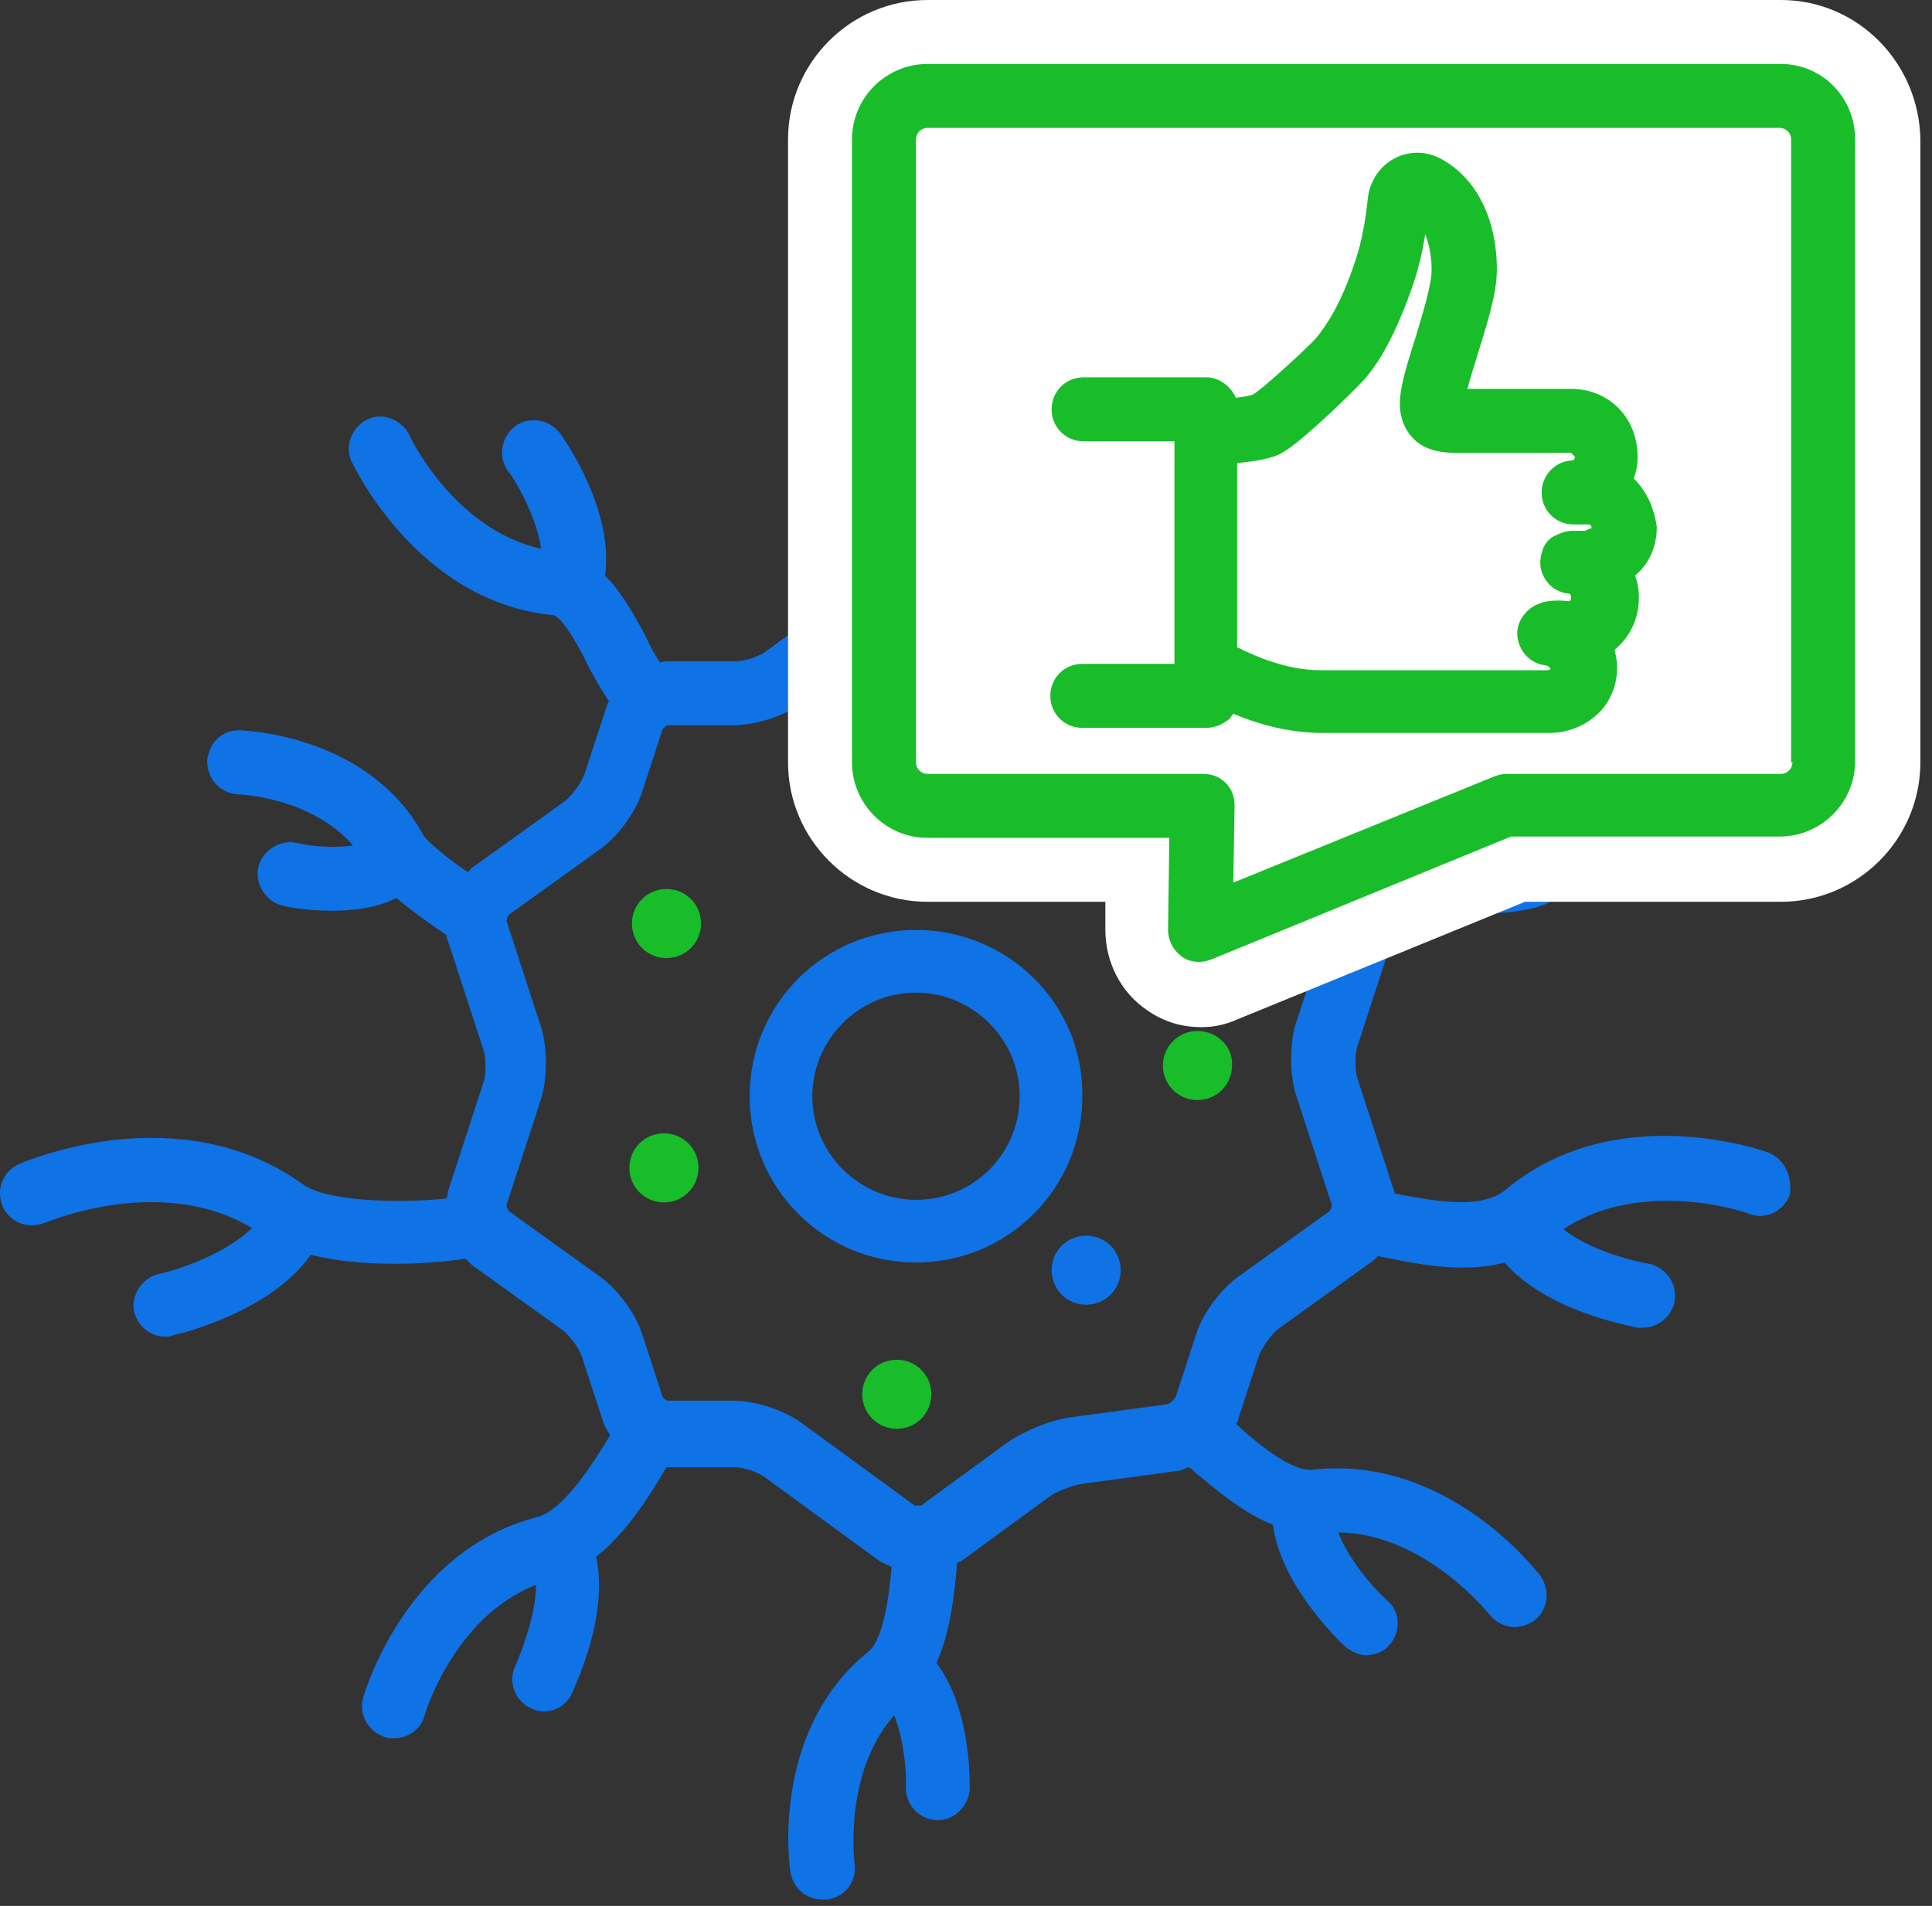
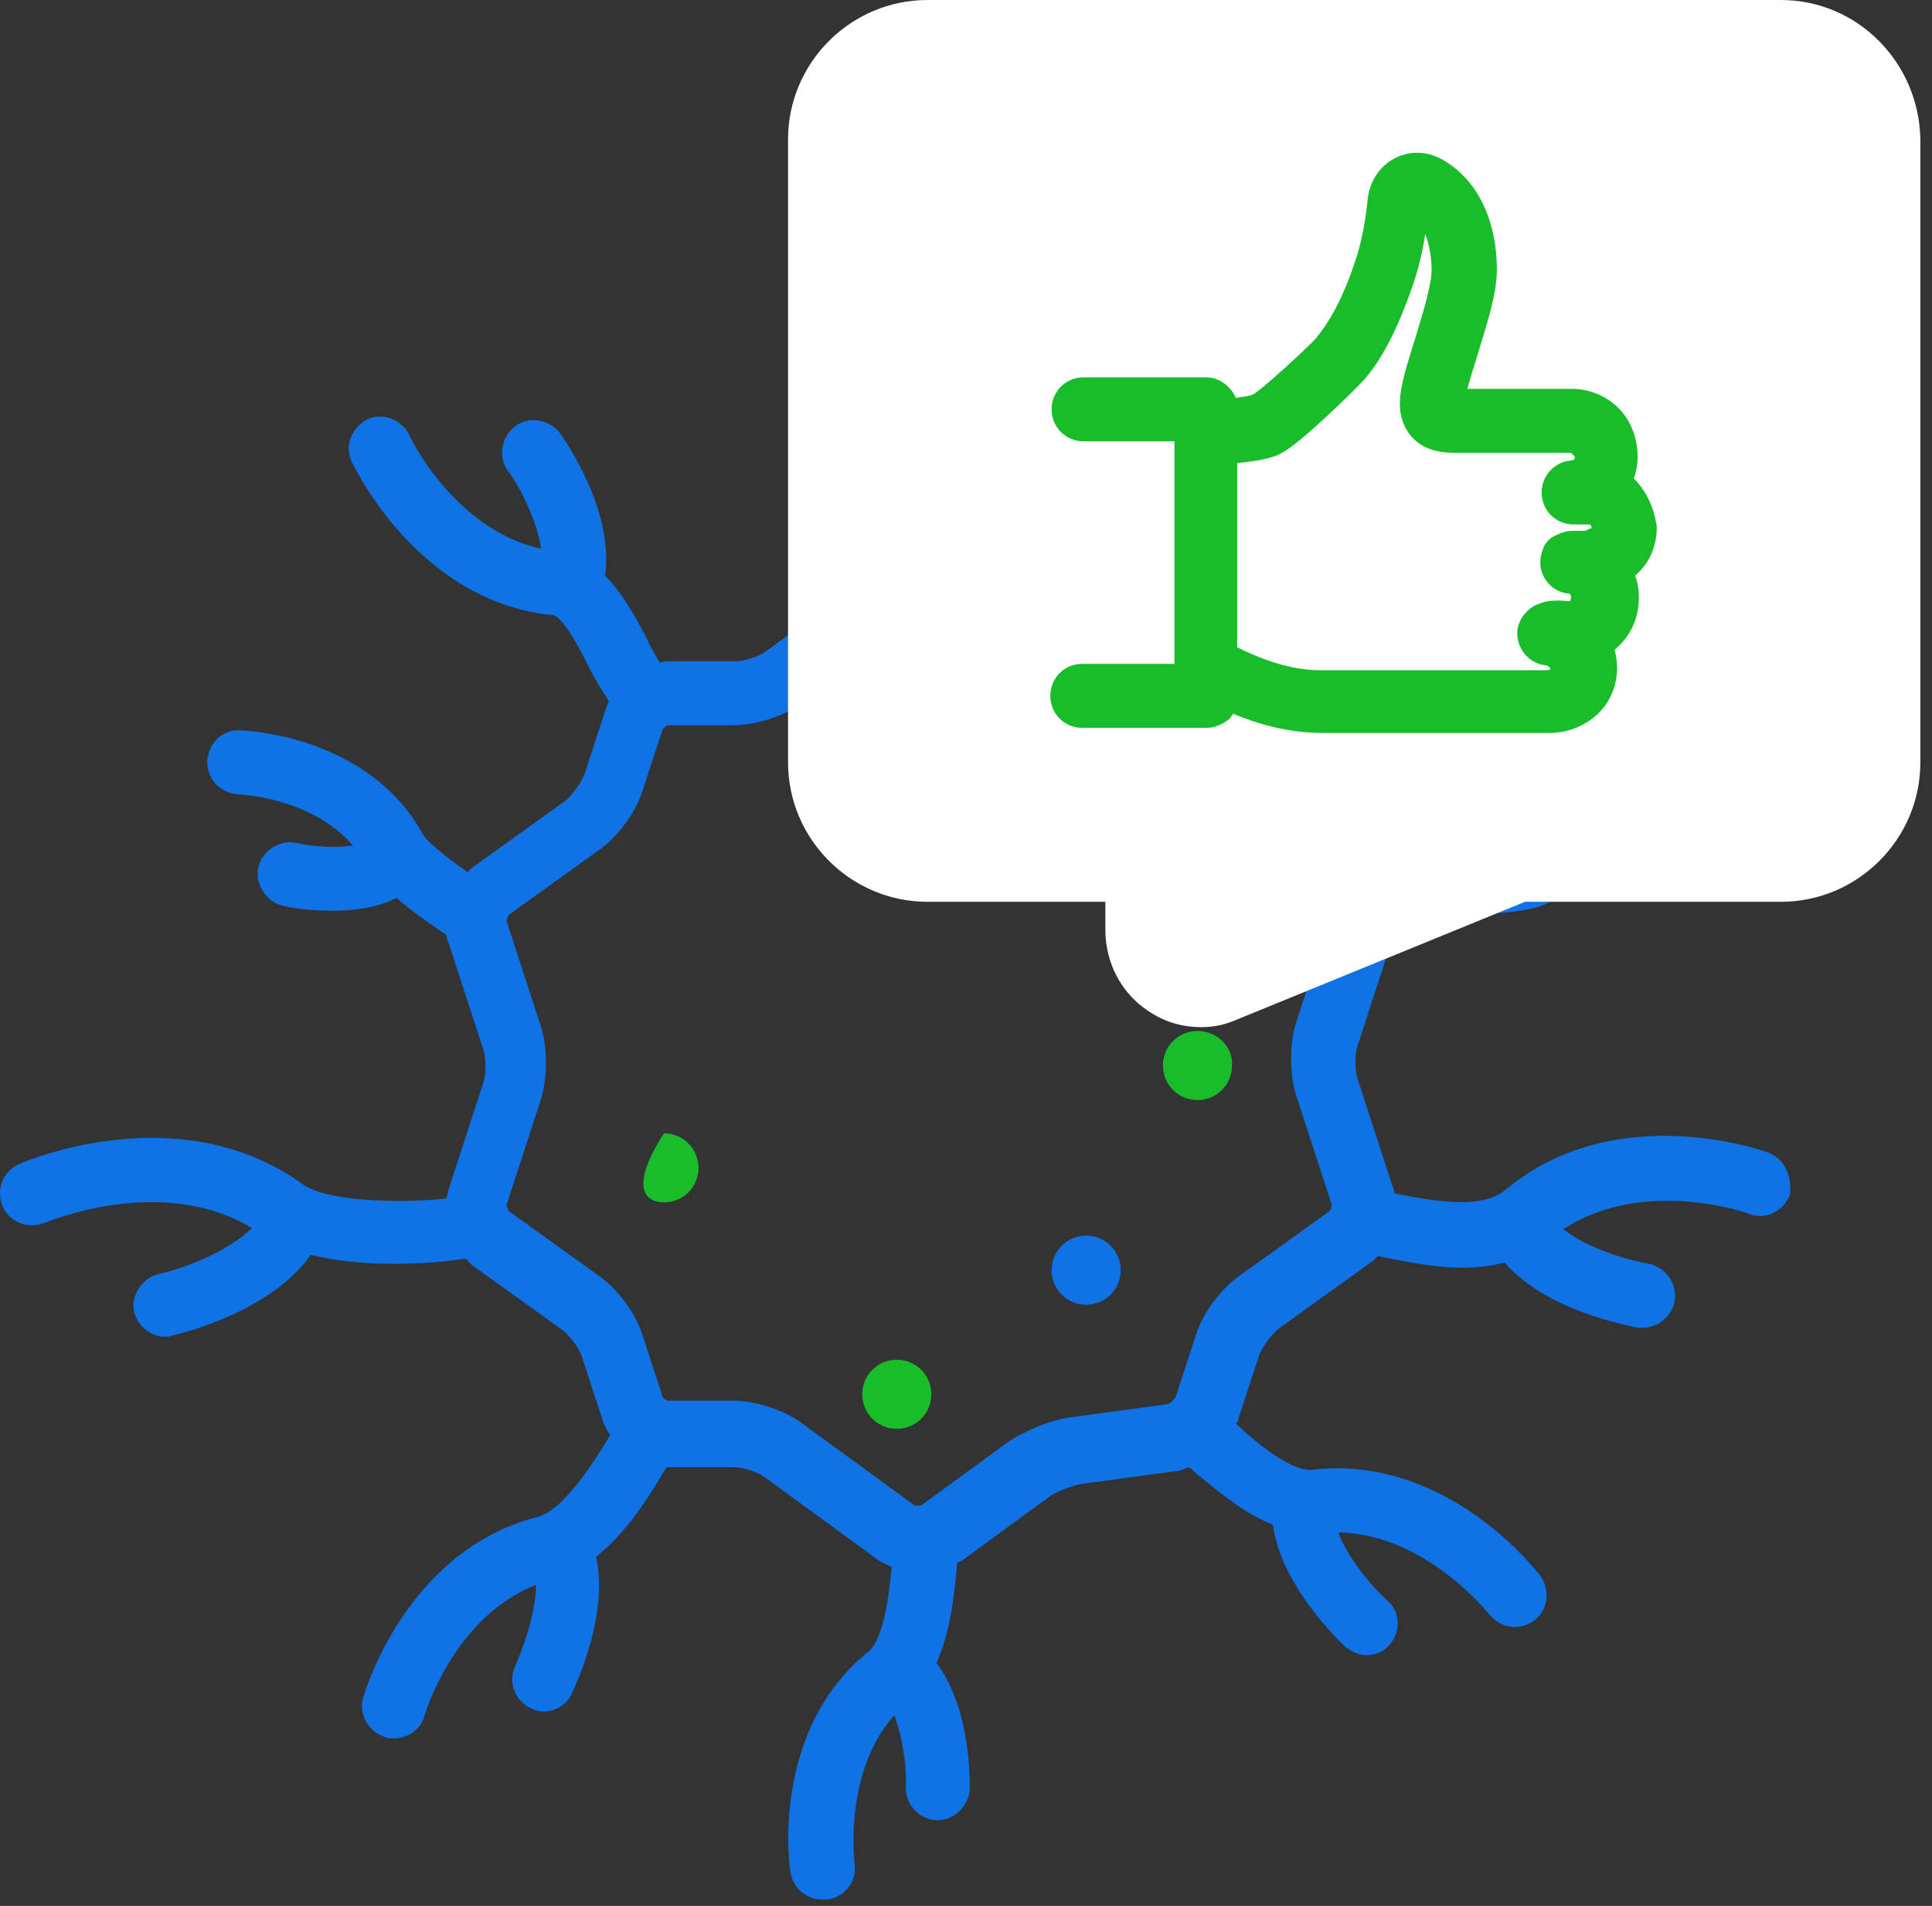
<svg xmlns="http://www.w3.org/2000/svg" width="100%" height="100%" viewBox="0 0 151 149" version="1.1" xml:space="preserve" style="fill-rule:evenodd;clip-rule:evenodd;stroke-linejoin:round;stroke-miterlimit:2;">
  <rect x="0" y="0" width="151" height="149" fill="#333333" stroke="none" />
  <g transform="matrix(1,0,0,1,-19.909,-9.3)">
    <g>
      <g>
        <path d="M158.1,99.4C157.6,99.2 146.1,95.2 137.6,102.3C135.7,103.9 132,103.2 128.9,102.6C128.9,102.4 128.8,102.2 128.7,101.9L126,93.6C125.8,93 125.8,91.7 126,91.1L128.7,82.8C128.8,82.4 128.9,82 128.9,81.6C129.2,81.5 129.5,81.4 129.7,81.3C130.8,80.8 131.6,80.4 132.4,80C133.6,80.5 134.9,80.7 136.2,80.7C138.2,80.7 139.9,80.3 140.4,80.1C141.7,79.7 142.5,78.3 142.1,77C141.7,75.7 140.3,74.9 139,75.3C138.3,75.5 137.3,75.7 136.4,75.7C138.8,73.2 142.7,72.7 142.8,72.6C144.2,72.5 145.2,71.2 145,69.9C144.9,68.5 143.7,67.6 142.3,67.7C142,67.7 133.9,68.6 130.7,75.2C130.1,75.6 128.6,76.3 127.7,76.6C127.4,76.7 127.2,76.8 127,76.9C126.9,76.8 126.8,76.7 126.7,76.6L119.6,71.4C119.1,71 118.3,70 118.1,69.3L116.5,64.4C116.4,64 116.2,63.6 115.9,63.3C117.3,61.4 119.1,58.5 119.8,55.6C124.4,54.7 128.3,50.2 128.8,49.6C129.7,48.5 129.5,47 128.5,46.1C127.4,45.2 125.9,45.4 125,46.4C124,47.5 121.9,49.5 119.9,50.4C119.7,43.6 125.7,38.5 125.8,38.4C126.9,37.5 127,36 126.1,34.9C125.2,33.8 123.7,33.7 122.6,34.6C122.2,34.9 113.4,42.3 115.1,52.7C115.4,54.4 114,57.6 111.6,60.8L106.2,60.8C105.5,60.8 104.3,60.4 103.8,60L95,53.6C94.7,53.4 94.4,53.3 94.1,53.2C94,52.8 94,52.3 94,51.9C93.9,50.8 93.8,49.7 93.6,48.7C96.2,45.4 96.1,40.1 96,39.5C95.9,38.1 94.8,37 93.4,37.1C92,37.2 91,38.3 91,39.7C91,40.8 90.9,42.7 90.4,44.2C87.2,40.3 87.9,34.5 87.9,34.4C88.1,33 87.1,31.8 85.8,31.6C84.4,31.4 83.2,32.4 83,33.7C82.9,34.1 81.6,43.8 88.6,49.3C88.9,49.8 89,51.5 89.1,52.4C89.1,52.8 89.2,53.1 89.2,53.5C89,53.6 88.8,53.6 88.7,53.7L79.8,60.2C79.3,60.6 78.1,61 77.4,61L72.3,61C72,61 71.7,61 71.5,61.1C71.1,60.5 70.7,59.8 70.4,59.1C69.5,57.4 68.5,55.6 67.2,54.3C67.9,49.3 64.2,43.9 63.7,43.2C62.9,42.1 61.3,41.8 60.2,42.6C59.1,43.4 58.8,45 59.6,46.1C60.5,47.3 61.9,50 62.2,52.2C55.4,50.7 51.9,43.4 51.9,43.3C51.3,42.1 49.8,41.5 48.6,42.1C47.4,42.7 46.8,44.2 47.4,45.4C47.6,45.8 52.6,56.4 63.2,57.4C64,57.7 65.4,60.3 66,61.6C66.5,62.5 67,63.4 67.5,64.1C67.4,64.3 67.3,64.6 67.2,64.9L65.6,69.8C65.4,70.4 64.6,71.5 64.1,71.9L57,77C56.8,77.1 56.6,77.3 56.5,77.5C55,76.5 53.3,75.1 53,74.6C48.8,66.8 39.1,66.4 38.7,66.4C37.3,66.3 36.2,67.4 36.1,68.8C36.1,70.2 37.1,71.3 38.5,71.4C38.6,71.4 44.2,71.6 47.5,75.4C46.1,75.6 44.3,75.5 43.1,75.2C41.8,74.9 40.4,75.8 40.1,77.1C39.8,78.4 40.7,79.8 42,80.1C42.3,80.2 43.9,80.5 45.9,80.5C47.5,80.5 49.3,80.3 50.9,79.5C52.4,80.8 54.1,81.9 54.8,82.4C54.8,82.6 54.9,82.9 55,83.1L57.7,91.4C57.9,92 57.9,93.3 57.7,93.9L55,102.2C54.9,102.5 54.9,102.7 54.8,103C50.9,103.4 45.4,103.2 43.6,101.9C33.9,94.9 21.9,100.1 21.4,100.3C20.1,100.9 19.6,102.3 20.1,103.6C20.7,104.9 22.1,105.4 23.4,104.9C23.5,104.9 32.4,101 39.6,105.3C37.6,107.3 33.8,108.6 32.3,108.9C31,109.2 30.1,110.6 30.4,111.9C30.7,113 31.7,113.8 32.8,113.8C33,113.8 33.2,113.8 33.4,113.7C34.3,113.5 41.1,111.8 44.2,107.4C46.2,107.9 48.5,108.1 50.7,108.1C53,108.1 55,107.9 56.3,107.7C56.5,107.9 56.6,108 56.8,108.2L63.9,113.3C64.4,113.7 65.2,114.7 65.4,115.4L67,120.3C67.1,120.7 67.4,121.2 67.6,121.5C66.2,123.8 63.9,127.4 61.9,127.9C51.7,130.5 48.4,141.6 48.3,142C47.9,143.3 48.7,144.7 50,145.1C50.2,145.2 50.5,145.2 50.7,145.2C51.8,145.2 52.8,144.5 53.1,143.4C53.1,143.3 55.4,135.7 61.8,133.2C61.8,135.4 60.8,138.1 60.2,139.5C59.6,140.7 60.1,142.2 61.3,142.8C61.7,143 62,143.1 62.4,143.1C63.3,143.1 64.2,142.6 64.6,141.7C64.9,141 67.5,135.6 66.5,131C68.8,129.2 70.6,126.4 72,124L77.3,124C78,124 79.2,124.4 79.7,124.8L88.6,131.3C88.9,131.5 89.2,131.6 89.6,131.8C89.4,133.9 89,137.4 87.8,138.4C80.1,144.6 81.6,155.3 81.7,155.7C81.9,156.9 82.9,157.8 84.2,157.8L84.6,157.8C86,157.6 86.9,156.3 86.7,155C86.7,154.9 85.8,147.9 89.8,143.4C90.5,145.2 90.8,147.7 90.7,149C90.7,150.4 91.7,151.5 93.1,151.6L93.2,151.6C94.5,151.6 95.6,150.5 95.7,149.2C95.7,148.5 95.8,142.9 93.1,139.3C94.2,136.9 94.5,133.9 94.7,131.7L94.7,131.5C94.8,131.4 95,131.4 95.1,131.3L101.8,126.4C102.4,125.9 103.8,125.4 104.5,125.3L111.9,124.3C112.2,124.3 112.5,124.1 112.8,124C113,124.1 113.1,124.2 113.3,124.4C115,125.8 117.1,127.6 119.4,128.5C120,133.2 124.5,137.5 125,138C125.5,138.4 126.1,138.7 126.7,138.7C127.4,138.7 128.1,138.4 128.5,137.9C129.4,136.9 129.4,135.3 128.3,134.4C127.2,133.4 125.3,131.2 124.5,129.1C131.3,129.2 136.2,135.4 136.3,135.5C136.8,136.1 137.5,136.5 138.3,136.5C138.8,136.5 139.4,136.3 139.8,136C140.9,135.2 141.1,133.6 140.3,132.5C140,132.1 133,123 122.5,124.2C120.9,124.4 118.1,122.1 116.5,120.6C116.6,120.5 116.7,120.4 116.7,120.2L118.3,115.3C118.5,114.7 119.3,113.6 119.8,113.2L126.9,108.1C127.2,107.9 127.4,107.7 127.6,107.5C129.6,107.9 131.9,108.4 134.2,108.4C135.3,108.4 136.4,108.3 137.5,108C140.8,111.8 147.1,112.9 147.9,113.1L148.3,113.1C149.5,113.1 150.6,112.2 150.8,111C151,109.6 150.1,108.4 148.8,108.1C147.5,107.9 144.1,107 142.1,105.4C148.3,101.3 156.5,104.1 156.6,104.2C157.9,104.7 159.3,104 159.8,102.7C160,101.3 159.4,99.9 158.1,99.4ZM121.3,95.2L124,103.5C124,103.6 123.9,103.9 123.8,104L116.7,109.1C115.3,110.1 113.9,112 113.4,113.6L111.8,118.5C111.7,118.7 111.3,119.1 111,119.1L103.6,120.1C102,120.3 99.9,121.2 98.6,122.1L91.9,127L91.4,127L82.5,120.5C81.1,119.5 78.9,118.8 77.2,118.8L72.1,118.8C72,118.8 71.7,118.6 71.7,118.5L70.1,113.6C69.6,112 68.2,110.1 66.8,109.1L59.7,104C59.6,103.9 59.5,103.6 59.5,103.5L62.2,95.2C62.7,93.6 62.7,91.2 62.2,89.6L59.5,81.3C59.5,81.2 59.6,80.9 59.7,80.8L66.8,75.7C68.2,74.7 69.6,72.8 70.1,71.2L71.7,66.3C71.8,66.2 72,66 72.1,66L77.2,66C78.9,66 81.2,65.3 82.5,64.3L91.4,57.8L91.9,57.8L100.8,64.3C102.2,65.3 104.4,66 106.1,66L111.2,66C111.3,66 111.6,66.2 111.6,66.3L113.2,71.2C113.7,72.8 115.1,74.7 116.5,75.7L123.6,80.8C123.7,80.9 123.8,81.2 123.8,81.3L121.1,89.6C120.7,91.2 120.7,93.6 121.3,95.2Z" style="fill:rgb(15,114,229);fill-rule:nonzero;" />
-         <path d="M91.5,82C84.3,82 78.5,87.8 78.5,95C78.5,102.2 84.3,108 91.5,108C98.7,108 104.5,102.2 104.5,95C104.6,87.8 98.7,82 91.5,82ZM91.5,103.1C87.1,103.1 83.4,99.5 83.4,95C83.4,90.6 87,86.9 91.5,86.9C95.9,86.9 99.6,90.5 99.6,95C99.6,99.5 96,103.1 91.5,103.1Z" style="fill:rgb(15,114,229);fill-rule:nonzero;" />
        <path d="M90.7,73.8C92.2,73.8 93.4,72.6 93.4,71.1C93.4,69.6 92.2,68.4 90.7,68.4C89.2,68.4 88,69.6 88,71.1C88,72.6 89.3,73.8 90.7,73.8Z" style="fill:rgb(24,189,41);fill-rule:nonzero;" />
-         <path d="M104.6,77.8C106.1,77.8 107.3,76.6 107.3,75.1C107.3,73.6 106.1,72.4 104.6,72.4C103.1,72.4 101.9,73.6 101.9,75.1C101.9,76.6 103.1,77.8 104.6,77.8Z" style="fill:rgb(24,189,41);fill-rule:nonzero;" />
-         <path d="M72,78.8C70.5,78.8 69.3,80 69.3,81.5C69.3,83 70.5,84.2 72,84.2C73.5,84.2 74.7,83 74.7,81.5C74.7,80 73.5,78.8 72,78.8Z" style="fill:rgb(24,189,41);fill-rule:nonzero;" />
-         <path d="M71.8,97.9C70.3,97.9 69.1,99.1 69.1,100.6C69.1,102.1 70.3,103.3 71.8,103.3C73.3,103.3 74.5,102.1 74.5,100.6C74.5,99.1 73.3,97.9 71.8,97.9Z" style="fill:rgb(24,189,41);fill-rule:nonzero;" />
+         <path d="M71.8,97.9C69.1,102.1 70.3,103.3 71.8,103.3C73.3,103.3 74.5,102.1 74.5,100.6C74.5,99.1 73.3,97.9 71.8,97.9Z" style="fill:rgb(24,189,41);fill-rule:nonzero;" />
        <path d="M90,115.6C88.5,115.6 87.3,116.8 87.3,118.3C87.3,119.8 88.5,121 90,121C91.5,121 92.7,119.8 92.7,118.3C92.7,116.8 91.5,115.6 90,115.6Z" style="fill:rgb(24,189,41);fill-rule:nonzero;" />
        <path d="M104.8,105.9C103.3,105.9 102.1,107.1 102.1,108.6C102.1,110.1 103.3,111.3 104.8,111.3C106.3,111.3 107.5,110.1 107.5,108.6C107.5,107.1 106.3,105.9 104.8,105.9Z" style="fill:rgb(15,114,229);fill-rule:nonzero;" />
        <path d="M113.5,89.9C112,89.9 110.8,91.1 110.8,92.6C110.8,94.1 112,95.3 113.5,95.3C115,95.3 116.2,94.1 116.2,92.6C116.3,91.1 115,89.9 113.5,89.9Z" style="fill:rgb(24,189,41);fill-rule:nonzero;" />
      </g>
      <g>
        <path d="M159.1,9.3L92.4,9.3C86.4,9.3 81.5,14.2 81.5,20.2L81.5,68.9C81.5,74.9 86.4,79.8 92.4,79.8L106.3,79.8L106.3,82C106.3,84.5 107.5,86.9 109.6,88.3C110.9,89.2 112.3,89.6 113.8,89.6C114.8,89.6 115.7,89.4 116.6,89L139.1,79.8L159.1,79.8C165.1,79.8 170,74.9 170,68.9L170,20.2C169.9,14.2 165.1,9.3 159.1,9.3Z" style="fill:white;fill-rule:nonzero;" />
-         <path d="M159.1,14.3L92.4,14.3C89.2,14.3 86.5,16.9 86.5,20.2L86.5,68.9C86.5,72.1 89.1,74.8 92.4,74.8L111.3,74.8L111.2,82C111.2,82.8 111.6,83.6 112.3,84.1C112.7,84.4 113.2,84.5 113.7,84.5C114,84.5 114.3,84.4 114.6,84.3L138,74.7L159,74.7C162.2,74.7 164.9,72.1 164.9,68.8L164.9,20.2C164.9,16.9 162.3,14.3 159.1,14.3ZM160,68.9C160,69.4 159.6,69.8 159.1,69.8L137.6,69.8C137.3,69.8 137,69.9 136.7,70L116.3,78.3L116.4,72.3C116.4,71.6 116.2,71 115.7,70.5C115.2,70 114.6,69.8 113.9,69.8L92.4,69.8C91.9,69.8 91.5,69.4 91.5,68.9L91.5,20.2C91.5,19.7 91.9,19.3 92.4,19.3L159,19.3C159.5,19.3 159.9,19.7 159.9,20.2L159.9,68.9L160,68.9Z" style="fill:rgb(24,189,41);fill-rule:nonzero;" />
        <path d="M147.6,46.7C147.8,46.2 147.9,45.6 147.9,45C147.9,43.6 147.4,42.2 146.4,41.2C145.4,40.2 144.1,39.7 142.7,39.7L134.6,39.7C134.8,38.9 135.1,38 135.4,37C136.1,34.7 136.9,32.3 136.9,30.4C136.9,26.4 135.3,23.2 132.5,21.7C130,20.4 127.1,22 126.8,24.9C126.7,26 126.4,28.1 125.8,29.8C124.7,33.1 123.6,34.7 122.8,35.7C122.2,36.4 118.6,39.7 117.9,40.1C117.8,40.2 117.3,40.3 116.5,40.4C116.1,39.5 115.2,38.8 114.2,38.8L104.6,38.8C103.2,38.8 102.1,39.9 102.1,41.3C102.1,42.7 103.2,43.8 104.6,43.8L111.7,43.8L111.7,61.2L104.5,61.2C103.1,61.2 102,62.3 102,63.7C102,65.1 103.1,66.2 104.5,66.2L114.2,66.2C114.9,66.2 115.5,65.9 116,65.5C116.1,65.4 116.2,65.2 116.3,65.1C118.2,65.9 120.6,66.6 123.3,66.6L141,66.6C142.5,66.6 143.9,66 144.9,65C145.8,64.1 146.3,62.8 146.3,61.5C146.3,61 146.2,60.5 146.1,60.1C147.3,59.1 148,57.7 148,56C148,55.4 147.9,54.8 147.7,54.3C148.8,53.4 149.4,52 149.4,50.5C149.2,49 148.6,47.7 147.6,46.7ZM143.8,50.8L142.8,50.8C142.3,50.8 141.8,51 141.4,51.2C140.8,51.5 140.4,52.1 140.3,53.1C140.2,54.4 141.2,55.6 142.5,55.7C142.6,55.7 142.7,55.8 142.7,56C142.7,56.2 142.6,56.3 142.6,56.3C142.4,56.3 141.1,56.1 140.2,56.5C139.3,56.8 138.6,57.7 138.5,58.6C138.4,59.9 139.3,61.1 140.6,61.3C140.8,61.3 141,61.4 141.1,61.6C141.1,61.6 141,61.7 140.8,61.7L123.1,61.7C120.5,61.7 118,60.6 116.6,59.9L116.6,45.5C118.9,45.3 119.8,44.9 120.1,44.7C121.5,44 125.9,39.7 126.6,38.9C127.7,37.6 129,35.5 130.4,31.4C130.8,30.2 131.1,28.9 131.3,27.6C131.7,28.6 131.8,29.7 131.8,30.4C131.8,31.6 131.1,33.8 130.6,35.5C130.1,37.1 129.6,38.6 129.4,39.9C129.3,40.5 129.1,42.1 130.2,43.4C131.3,44.7 133,44.7 133.8,44.7L142.7,44.7L143,45C143,45.2 142.9,45.3 142.7,45.3C141.4,45.4 140.4,46.5 140.4,47.8C140.4,49.2 141.5,50.3 142.9,50.3L144.1,50.3C144.2,50.3 144.3,50.4 144.3,50.6C144.2,50.6 144,50.7 143.8,50.8Z" style="fill:rgb(24,189,41);fill-rule:nonzero;" />
      </g>
    </g>
  </g>
</svg>